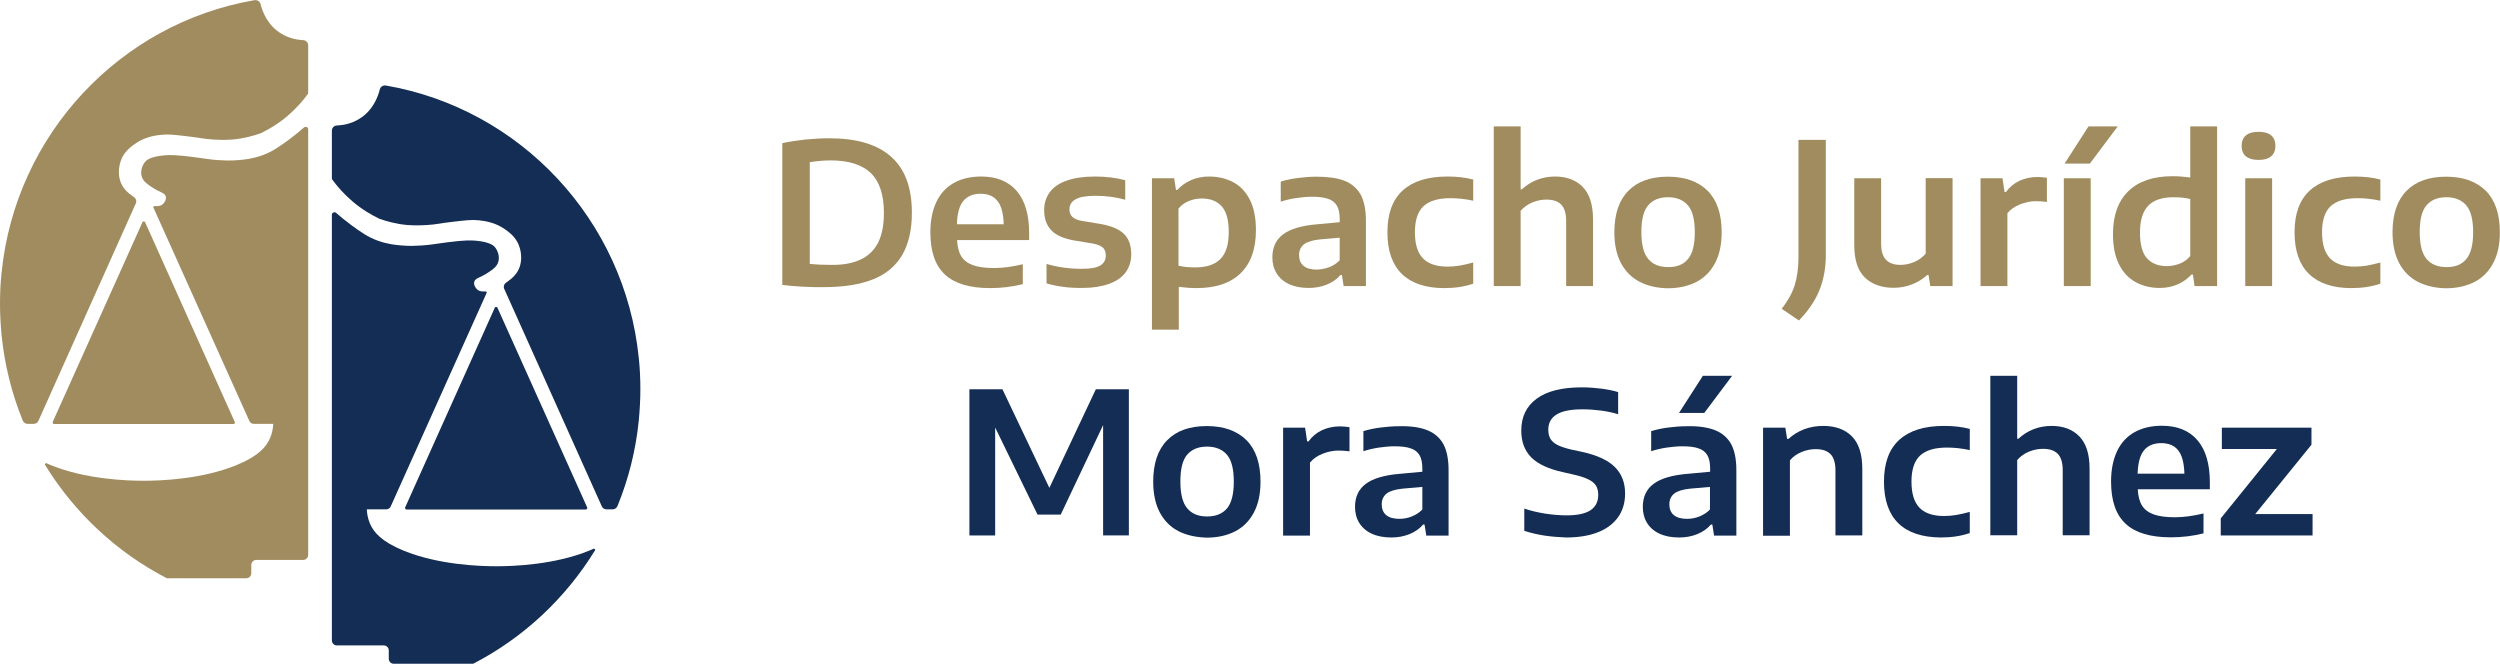
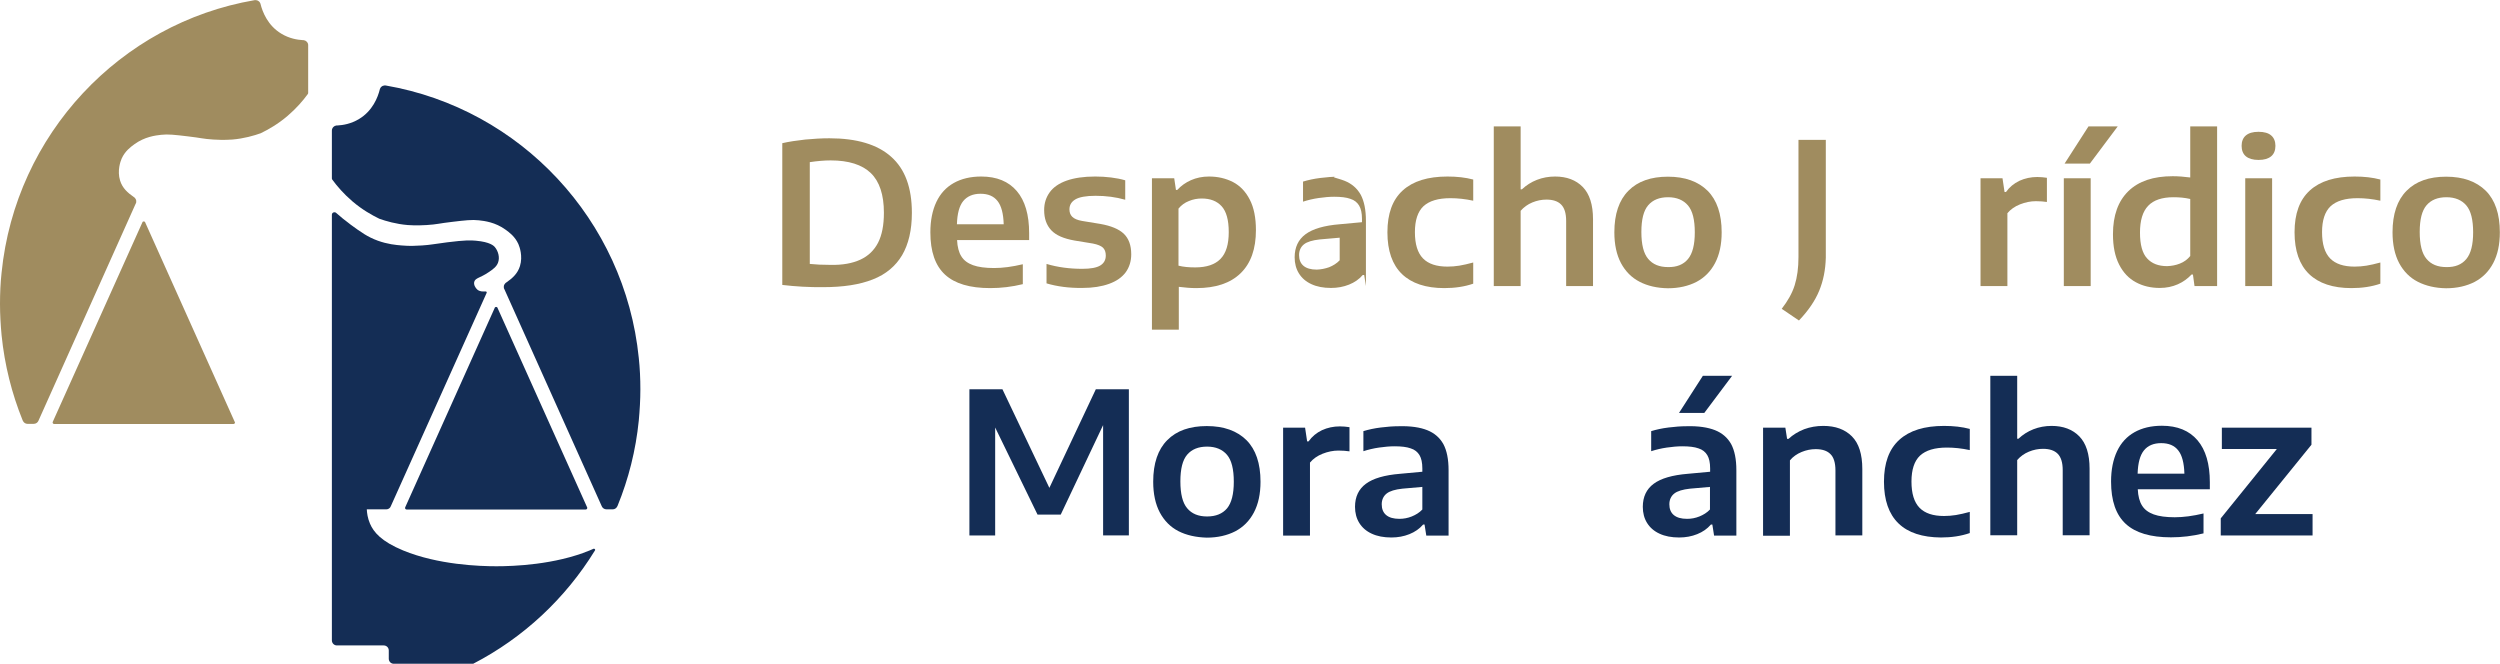
<svg xmlns="http://www.w3.org/2000/svg" version="1.1" id="Capa_1" x="0px" y="0px" viewBox="0 0 1581.9 420" style="enable-background:new 0 0 1581.9 420;" xml:space="preserve">
  <style type="text/css">
	.st0{fill:#A08C5F;}
	.st1{fill:#142D55;}
</style>
  <g>
    <g>
      <g>
        <path class="st0" d="M195,28.5v30.3c0,0.3-0.1,0.6-0.3,0.8c-2.9,4-7.1,8.9-12.7,13.7c-6.2,5.3-12.3,8.7-17,11     c-4.2,1.5-10.7,3.4-18,4c-5.2,0.4-10.6,0.1-12,0c-6.6-0.4-8.1-1.1-16-2c-8.4-1-12.7-1.5-17-1c-3.6,0.4-10.4,1.2-17,6     c-2.3,1.7-5.8,4.2-8,9c-0.1,0.2-0.2,0.5-0.3,0.8c-0.3,0.7-2.7,6.8-0.7,13.2c1.5,4.8,4.8,7.7,8.7,10.4c0,0,0,0,0,0     c0.1,0.1,0.2,0.2,0.3,0.2c0.1,0.1,0.2,0.2,0.3,0.3c0.4,0.4,0.6,0.8,0.8,1.3c0.1,0.3,0.1,0.6,0.1,1c0,0.3,0,0.6-0.1,0.9l-0.3,0.6     L24.3,266.3c-0.5,1.1-1.6,1.9-3,1.9h-3.9c-1.3,0-2.4-0.8-2.9-1.9c-0.1-0.1-0.1-0.2-0.2-0.4C7.5,249.1,2.9,231,1,212.1     c-0.6-6.5-1-13.1-1-19.8c0-6.7,0.3-13.3,1-19.8C9.8,85.1,76,14.7,161.1,0.1c0.1,0,0.2,0,0.3,0c0.1,0,0.2,0,0.3,0c0,0,0.1,0,0.1,0     c0.1,0,0.2,0,0.2,0c0,0,0.1,0,0.1,0c0.8,0.1,1.4,0.4,1.9,0.9c0.4,0.4,0.6,0.8,0.8,1.3c1.3,5.4,4.7,13.9,13.2,19     c5.1,3.1,10.2,3.9,13.7,4.1h0.3c0,0,0.1,0,0.1,0c0.8,0.1,1.4,0.4,1.9,0.9C194.6,26.9,195,27.6,195,28.5z" />
-         <path class="st0" d="M195,81.7v269.4c0,1.7-1.3,3.1-3,3.2h-29.8c-1.8,0-3.2,1.4-3.2,3.2v5.2c0,1.8-1.4,3.2-3.2,3.2h-50.2     c-31.7-16.4-58.3-41.2-77-71.6c0,0,0-0.1-0.1-0.1c0-0.1-0.1-0.2-0.1-0.3c0-0.4,0.3-0.8,0.8-0.8c0.1,0,0.2,0,0.2,0     c0,0,0.1,0,0.2,0.1c0,0,0,0,0,0c0.7,0.3,1.5,0.6,2.3,1c22.1,9.1,48.3,10,59,10c10.7,0,36.9-0.9,59-10c13.8-5.7,18.7-11.6,21-17     c1.5-3.5,1.9-6.8,2-9h-12.3c-1.3,0-2.5-0.8-2.9-2L97.1,131.4c0-0.1-0.1-0.2-0.1-0.3c0-0.2,0.1-0.4,0.2-0.5     c0.1-0.1,0.2-0.2,0.3-0.2c0,0,0,0,0.1,0h0.1c0,0,0,0,0,0c0.1,0,0.1,0,0.2,0c0,0,0,0,0,0c1.8,0.1,3.5,0.1,5-1.1     c1.3-1.1,2.5-3.2,2-5c-0.7-2.5-3.7-2.4-9-6c-3.1-2.1-5-3.5-6-6c-1.3-3.3-0.2-7.4,2-10c0.6-0.7,2.9-3.2,12-4c3.1-0.3,6.9-0.4,18,1     c9.4,1.2,10.2,1.6,16,2c3.6,0.2,7.7,0.5,13,0c3.7-0.3,8.9-0.8,15-3c6.6-2.4,10.8-5.5,17-10c3.8-2.8,6.9-5.4,9.4-7.6     c0.3-0.3,0.6-0.4,1.1-0.4C194.3,80.2,195,80.9,195,81.7z" />
        <path class="st0" d="M148.7,267.3c0,0.5-0.4,1-1,1H34.3c-0.5,0-1-0.4-1-1c0-0.1,0-0.3,0.1-0.4l56.7-126.2     c0.1-0.4,0.5-0.6,0.9-0.6c0.3,0,0.6,0.2,0.8,0.4l0.1,0.3l56.6,126.1C148.6,267,148.7,267.2,148.7,267.3z" />
      </g>
      <g>
        <path class="st1" d="M210,82.6v30.3c0,0.3,0.1,0.6,0.3,0.8c2.9,4,7.1,8.9,12.7,13.7c6.2,5.3,12.3,8.7,17,11     c4.2,1.5,10.7,3.4,18,4c5.2,0.4,10.6,0.1,12,0c6.6-0.4,8.1-1.1,16-2c8.4-1,12.7-1.5,17-1c3.6,0.4,10.4,1.2,17,6     c2.3,1.7,5.8,4.2,8,9c0.1,0.2,0.2,0.5,0.3,0.8c0.3,0.7,2.7,6.8,0.7,13.2c-1.5,4.8-4.8,7.7-8.7,10.4c0,0,0,0,0,0     c-0.1,0.1-0.2,0.2-0.3,0.2c-0.1,0.1-0.2,0.2-0.3,0.3c-0.4,0.4-0.6,0.8-0.8,1.3c-0.1,0.3-0.1,0.6-0.1,1c0,0.3,0,0.6,0.1,0.9     l0.3,0.6l61.6,137.3c0.5,1.1,1.6,1.9,3,1.9h3.9c1.3,0,2.4-0.8,2.9-1.9c0.1-0.1,0.1-0.2,0.2-0.4c6.9-16.9,11.5-35,13.4-53.9     c0.6-6.5,1-13.1,1-19.8c0-6.7-0.3-13.3-1-19.8c-8.8-87.4-75-157.7-160.1-172.4c-0.1,0-0.2,0-0.3,0c-0.1,0-0.2,0-0.3,0     c0,0-0.1,0-0.1,0c-0.1,0-0.2,0-0.2,0c0,0-0.1,0-0.1,0c-0.8,0.1-1.4,0.4-1.9,0.9c-0.4,0.4-0.6,0.8-0.8,1.3     c-1.3,5.4-4.7,13.9-13.2,19c-5.1,3.1-10.2,3.9-13.7,4.1H213c0,0-0.1,0-0.1,0c-0.8,0.1-1.4,0.4-1.9,0.9     C210.4,80.9,210,81.7,210,82.6z" />
        <path class="st1" d="M210,135.8v269.4c0,1.7,1.3,3.1,3,3.2h29.8c1.8,0,3.2,1.4,3.2,3.2v5.2c0,1.8,1.4,3.2,3.2,3.2h50.2     c31.7-16.4,58.3-41.2,77-71.6c0,0,0-0.1,0.1-0.1c0-0.1,0.1-0.2,0.1-0.3c0-0.4-0.3-0.8-0.8-0.8c-0.1,0-0.2,0-0.2,0     c0,0-0.1,0-0.2,0.1c0,0,0,0,0,0c-0.7,0.3-1.5,0.6-2.3,1c-22.1,9.1-48.3,10-59,10c-10.7,0-36.9-0.9-59-10     c-13.8-5.7-18.7-11.6-21-17c-1.5-3.5-1.9-6.8-2-9h12.3c1.3,0,2.5-0.8,2.9-2l60.6-134.9c0-0.1,0.1-0.2,0.1-0.3     c0-0.2-0.1-0.4-0.2-0.5c-0.1-0.1-0.2-0.2-0.3-0.2c0,0,0,0-0.1,0h-0.1c0,0,0,0,0,0c-0.1,0-0.1,0-0.2,0c0,0,0,0,0,0     c-1.8,0.1-3.5,0.1-5-1.1c-1.3-1.1-2.5-3.2-2-5c0.7-2.5,3.7-2.4,9-6c3.1-2.1,5-3.5,6-6c1.3-3.3,0.2-7.4-2-10     c-0.6-0.7-2.9-3.2-12-4c-3.1-0.3-6.9-0.4-18,1c-9.4,1.2-10.2,1.6-16,2c-3.6,0.2-7.7,0.5-13,0c-3.7-0.3-8.9-0.8-15-3     c-6.6-2.4-10.8-5.5-17-10c-3.8-2.8-6.9-5.4-9.4-7.6c-0.3-0.3-0.6-0.4-1.1-0.4C210.7,134.3,210,135,210,135.8z" />
        <path class="st1" d="M256.3,321.4c0,0.5,0.4,1,1,1h113.3c0.5,0,1-0.4,1-1c0-0.1,0-0.3-0.1-0.4l-56.7-126.2     c-0.1-0.4-0.5-0.6-0.9-0.6c-0.3,0-0.6,0.2-0.8,0.4l-0.1,0.3L256.4,321C256.4,321.1,256.3,321.2,256.3,321.4z" />
      </g>
    </g>
    <g>
      <g>
        <path class="st0" d="M495,180.3V90.6c4.3-1,9.2-1.7,14.5-2.3c5.3-0.5,10.4-0.8,15.3-0.8c17.3,0,30.4,3.9,39.1,11.7     c8.8,7.8,13.1,19.6,13.1,35.5c0,10.9-2.1,19.8-6.2,26.8c-4.1,6.9-10.3,12.1-18.5,15.3c-8.3,3.3-18.7,4.9-31.3,4.9     C512.1,181.8,503.5,181.3,495,180.3z M544.4,164.3c5-2.3,8.7-5.9,11.2-10.7c2.5-4.9,3.7-11.2,3.7-19c0-11.4-2.8-19.8-8.3-25.1     c-5.5-5.3-14-8-25.4-8c-4.1,0-8.5,0.4-13.2,1.1v64.4c3.7,0.4,8,0.6,12.9,0.6C533.1,167.8,539.4,166.6,544.4,164.3z" />
        <path class="st0" d="M651,151.9h-45.4c0.2,4.3,1.1,7.8,2.7,10.3c1.6,2.6,4.1,4.4,7.4,5.6c3.3,1.2,7.8,1.8,13.3,1.8     c5.5,0,11.5-0.8,18.2-2.4v12.6c-6.9,1.7-13.8,2.5-20.6,2.5c-12.9,0-22.4-2.8-28.6-8.5c-6.2-5.7-9.3-14.6-9.3-26.8     c0-7.5,1.3-13.9,3.8-19.2c2.5-5.3,6.2-9.3,11-12c4.8-2.7,10.6-4.1,17.4-4.1c9.8,0,17.3,3.1,22.5,9.2c5.2,6.1,7.8,15,7.8,26.6     V151.9z M609.5,127.2c-2.5,3.1-3.8,8-4,14.7h29.6c-0.2-6.8-1.5-11.7-3.9-14.7c-2.4-3.1-6-4.6-10.8-4.6     C615.7,122.6,612,124.2,609.5,127.2z" />
        <path class="st0" d="M662.2,179.3V167c7,2.1,14.6,3.1,22.6,3.1c5.3,0,9.1-0.7,11.4-2.1c2.3-1.4,3.5-3.5,3.5-6.3     c0-2.2-0.6-3.8-1.8-5c-1.2-1.1-3.3-2-6.4-2.6l-11.6-1.9c-6.8-1.2-11.7-3.3-14.7-6.5c-3-3.2-4.5-7.4-4.5-12.8     c0-4.3,1.2-8,3.5-11.2c2.3-3.2,5.9-5.7,10.7-7.4s10.8-2.6,18.1-2.6c3.4,0,6.7,0.2,10,0.6c3.3,0.4,6.3,1,9,1.8v12.3     c-5.9-1.7-12.2-2.5-18.8-2.5c-6,0-10.3,0.8-12.8,2.3c-2.5,1.5-3.7,3.6-3.7,6.3c0,2,0.6,3.5,1.8,4.7s3.3,2.1,6.2,2.6l11.6,1.9     c6.7,1.2,11.6,3.2,14.8,6.2c3.1,3,4.7,7.3,4.7,13c0,4.4-1.2,8.2-3.5,11.4c-2.4,3.2-5.8,5.6-10.5,7.3s-10.3,2.6-16.9,2.6     C676.5,182.3,668.9,181.3,662.2,179.3z" />
        <path class="st0" d="M728.7,112.8h14.3l1.1,7.4h0.8c2.4-2.6,5.3-4.7,8.7-6.2s7.2-2.3,11.4-2.3c5.7,0,10.7,1.2,15.2,3.5     c4.4,2.3,8,6,10.6,11.1c2.6,5,3.9,11.5,3.9,19.3c0,11.9-3.2,21-9.7,27.3c-6.5,6.3-15.8,9.4-28,9.4c-3.5,0-7.2-0.3-11.1-0.8v27.1     h-17V112.8z M772.3,163.8c3.5-3.6,5.2-9.2,5.2-16.9c0-7.7-1.5-13.1-4.5-16.4s-7.2-4.9-12.6-4.9c-2.8,0-5.5,0.5-8.1,1.6     c-2.6,1-4.8,2.6-6.6,4.8v36.1c3.1,0.8,6.6,1.1,10.6,1.1C763.5,169.2,768.8,167.4,772.3,163.8z" />
-         <path class="st0" d="M850.8,114.4c4.5,1.8,7.9,4.7,10.2,8.8c2.2,4.1,3.3,9.6,3.3,16.6V181h-14.1l-1.1-7h-0.9     c-2.3,2.7-5.2,4.7-8.7,6.1c-3.5,1.4-7.3,2.1-11.4,2.1c-4.8,0-9-0.8-12.4-2.4c-3.5-1.6-6.1-3.9-7.9-6.8c-1.8-2.9-2.7-6.3-2.7-10.2     c0-6.3,2.3-11.2,6.9-14.6c4.6-3.4,11.8-5.5,21.6-6.3l14.1-1.3v-2.1c0-3.6-0.6-6.4-1.8-8.4c-1.2-2-3-3.5-5.6-4.3     c-2.5-0.9-5.9-1.3-10.2-1.3c-3,0-6.3,0.3-9.8,0.8s-6.8,1.3-9.9,2.3v-12.7c3.3-1,6.9-1.8,11-2.3c4-0.5,7.8-0.8,11.5-0.8     C840.3,111.8,846.3,112.6,850.8,114.4z M841,169.1c2.5-1,4.8-2.4,6.7-4.4v-14.3l-12.6,1.1c-4.6,0.5-8,1.5-10,3.1     c-2,1.6-3.1,3.9-3.1,6.8c0,2.9,0.9,5.2,2.8,6.8c1.9,1.6,4.7,2.4,8.4,2.4C835.9,170.5,838.4,170,841,169.1z" />
+         <path class="st0" d="M850.8,114.4c4.5,1.8,7.9,4.7,10.2,8.8c2.2,4.1,3.3,9.6,3.3,16.6V181l-1.1-7h-0.9     c-2.3,2.7-5.2,4.7-8.7,6.1c-3.5,1.4-7.3,2.1-11.4,2.1c-4.8,0-9-0.8-12.4-2.4c-3.5-1.6-6.1-3.9-7.9-6.8c-1.8-2.9-2.7-6.3-2.7-10.2     c0-6.3,2.3-11.2,6.9-14.6c4.6-3.4,11.8-5.5,21.6-6.3l14.1-1.3v-2.1c0-3.6-0.6-6.4-1.8-8.4c-1.2-2-3-3.5-5.6-4.3     c-2.5-0.9-5.9-1.3-10.2-1.3c-3,0-6.3,0.3-9.8,0.8s-6.8,1.3-9.9,2.3v-12.7c3.3-1,6.9-1.8,11-2.3c4-0.5,7.8-0.8,11.5-0.8     C840.3,111.8,846.3,112.6,850.8,114.4z M841,169.1c2.5-1,4.8-2.4,6.7-4.4v-14.3l-12.6,1.1c-4.6,0.5-8,1.5-10,3.1     c-2,1.6-3.1,3.9-3.1,6.8c0,2.9,0.9,5.2,2.8,6.8c1.9,1.6,4.7,2.4,8.4,2.4C835.9,170.5,838.4,170,841,169.1z" />
        <path class="st0" d="M887.1,173.4c-6.1-5.9-9.2-14.7-9.2-26.4c0-11.8,3.2-20.6,9.7-26.5c6.5-5.9,15.9-8.8,28.3-8.8     c6,0,11.4,0.6,16.3,1.9V127c-5.1-1.1-9.9-1.6-14.4-1.6c-7.8,0-13.4,1.7-17.1,5.1c-3.6,3.4-5.4,8.9-5.4,16.4     c0,7.6,1.7,13.1,5.1,16.6c3.4,3.5,8.6,5.2,15.5,5.2c2.5,0,5-0.2,7.5-0.6c2.5-0.4,5.5-1.1,8.8-2v13.4c-5.5,1.9-11.6,2.8-18.3,2.8     C902.2,182.3,893.2,179.3,887.1,173.4z" />
        <path class="st0" d="M945.2,80h17v39.8h0.8c2.8-2.6,5.9-4.6,9.5-6s7.4-2.1,11.5-2.1c7.3,0,13.2,2.2,17.5,6.6     c4.3,4.4,6.5,11.2,6.5,20.5V181h-17v-41.2c0-4.9-1.1-8.3-3.2-10.4s-5.2-3.1-9.3-3.1c-3,0-6,0.6-8.9,1.8c-2.9,1.2-5.4,3-7.4,5.3     V181h-17V80z" />
        <path class="st0" d="M1037.5,178.3c-5.1-2.6-9-6.6-11.8-11.8c-2.8-5.3-4.2-11.8-4.2-19.5c0-11.6,3-20.4,8.9-26.3     c5.9-6,14.3-8.9,25-8.9c10.8,0,19.1,3,25.1,8.9c5.9,5.9,8.9,14.7,8.9,26.3c0,7.7-1.4,14.2-4.2,19.5c-2.8,5.3-6.7,9.2-11.8,11.9     c-5.1,2.6-11.1,4-18,4C1048.5,182.3,1042.5,180.9,1037.5,178.3z M1068.1,163.9c2.9-3.5,4.3-9.1,4.3-16.9c0-7.9-1.4-13.6-4.3-17     s-7.1-5.2-12.6-5.2c-5.5,0-9.7,1.7-12.6,5.1c-2.9,3.4-4.3,9-4.3,16.9c0,7.9,1.4,13.6,4.3,17c2.9,3.5,7.1,5.2,12.6,5.2     C1061,169.1,1065.2,167.4,1068.1,163.9z" />
        <path class="st0" d="M1127.4,195.4c3.8-4.9,6.6-9.8,8.2-14.9c1.6-5.1,2.4-11,2.4-17.9V88.5h17.3V163c-0.2,7.8-1.6,14.7-4.2,21     s-6.8,12.5-12.8,18.8L1127.4,195.4z" />
-         <path class="st0" d="M1180,175.6c-4.5-4.4-6.7-11.2-6.7-20.5v-42.3h17v41.3c0,4.8,1.1,8.3,3.2,10.4c2.1,2.1,5.1,3.1,9,3.1     c2.9,0,5.8-0.6,8.7-1.8c2.9-1.2,5.3-3,7.3-5.3v-47.8h17V181h-14.1l-1.1-7h-0.8c-2.9,2.6-6.1,4.6-9.8,6c-3.6,1.4-7.5,2.1-11.5,2.1     C1190.6,182.1,1184.5,179.9,1180,175.6z" />
        <path class="st0" d="M1253.2,112.8h13.9l1.3,8.7h0.9c2.2-3.1,5-5.4,8.5-7.1c3.5-1.6,7.3-2.4,11.3-2.4c2.1,0,4.1,0.2,6.1,0.5v15.3     c-2-0.3-4.3-0.5-7-0.5c-3.3,0-6.7,0.7-10,2c-3.3,1.3-6,3.2-8,5.6V181h-17V112.8z" />
        <path class="st0" d="M1305.9,181v-68.2h17V181H1305.9z M1306.4,103.5l15.1-23.5h18.5l-17.6,23.5H1306.4z" />
        <path class="st0" d="M1351.5,178.6c-4.5-2.4-8-6.1-10.6-11.2c-2.6-5.1-3.9-11.4-3.9-19.2c0-11.9,3.3-21,9.8-27.3s15.8-9.4,28-9.4     c3.5,0,7.2,0.3,11.1,0.8V80h17v101h-14.3l-1-7.3h-0.9c-2.4,2.6-5.3,4.7-8.7,6.2s-7.2,2.3-11.4,2.3     C1361,182.2,1355.9,181,1351.5,178.6z M1379.3,166.8c2.6-1,4.8-2.6,6.6-4.8v-36.1c-3.5-0.8-7-1.1-10.6-1.1     c-7.2,0-12.6,1.8-16,5.4c-3.5,3.6-5.2,9.3-5.2,17c0,7.6,1.5,13.1,4.5,16.3c3,3.3,7.2,4.9,12.7,4.9     C1374.1,168.3,1376.8,167.8,1379.3,166.8z" />
        <path class="st0" d="M1421.1,98.9c-1.8-1.5-2.7-3.8-2.7-6.6s0.9-5.1,2.7-6.6c1.8-1.5,4.4-2.3,8-2.3c3.6,0,6.3,0.8,8,2.3     c1.8,1.5,2.7,3.8,2.7,6.6s-0.9,5.1-2.7,6.6c-1.8,1.5-4.4,2.3-8,2.3C1425.6,101.2,1422.9,100.4,1421.1,98.9z M1420.7,181v-68.2h17     V181H1420.7z" />
        <path class="st0" d="M1461.1,173.4c-6.1-5.9-9.2-14.7-9.2-26.4c0-11.8,3.2-20.6,9.7-26.5c6.5-5.9,15.9-8.8,28.3-8.8     c6,0,11.4,0.6,16.3,1.9V127c-5.1-1.1-9.9-1.6-14.4-1.6c-7.8,0-13.4,1.7-17.1,5.1c-3.6,3.4-5.4,8.9-5.4,16.4     c0,7.6,1.7,13.1,5.1,16.6c3.4,3.5,8.6,5.2,15.5,5.2c2.5,0,5-0.2,7.5-0.6c2.5-0.4,5.5-1.1,8.8-2v13.4c-5.5,1.9-11.6,2.8-18.3,2.8     C1476.2,182.3,1467.2,179.3,1461.1,173.4z" />
        <path class="st0" d="M1529.9,178.3c-5.1-2.6-9-6.6-11.8-11.8c-2.8-5.3-4.2-11.8-4.2-19.5c0-11.6,3-20.4,8.9-26.3     c5.9-6,14.3-8.9,25-8.9c10.8,0,19.1,3,25.1,8.9c5.9,5.9,8.9,14.7,8.9,26.3c0,7.7-1.4,14.2-4.2,19.5c-2.8,5.3-6.7,9.2-11.8,11.9     c-5.1,2.6-11.1,4-18,4C1541,182.3,1535,180.9,1529.9,178.3z M1560.6,163.9c2.9-3.5,4.3-9.1,4.3-16.9c0-7.9-1.4-13.6-4.3-17     s-7.1-5.2-12.6-5.2c-5.5,0-9.7,1.7-12.6,5.1c-2.9,3.4-4.3,9-4.3,16.9c0,7.9,1.4,13.6,4.3,17c2.9,3.5,7.1,5.2,12.6,5.2     C1553.5,169.1,1557.7,167.4,1560.6,163.9z" />
      </g>
      <g>
        <path class="st1" d="M693.4,246.3h20.9v92.5h-16.3v-69.8l-26.8,56.6h-14.7l-26.8-55.1v68.3h-16.3v-92.5h20.9l29.7,62.4     L693.4,246.3z" />
        <path class="st1" d="M745.7,336.1c-5.1-2.6-9-6.6-11.8-11.8c-2.8-5.3-4.2-11.8-4.2-19.5c0-11.6,3-20.4,8.9-26.3     c5.9-6,14.3-8.9,25-8.9c10.8,0,19.1,3,25.1,8.9c5.9,5.9,8.9,14.7,8.9,26.3c0,7.7-1.4,14.2-4.2,19.5c-2.8,5.3-6.7,9.2-11.8,11.9     c-5.1,2.6-11.1,4-18,4C756.8,340,750.8,338.7,745.7,336.1z M776.4,321.7c2.9-3.5,4.3-9.1,4.3-16.9c0-7.9-1.4-13.6-4.3-17     s-7.1-5.2-12.6-5.2s-9.7,1.7-12.6,5.1c-2.9,3.4-4.3,9-4.3,16.9c0,7.9,1.4,13.6,4.3,17c2.9,3.5,7.1,5.2,12.6,5.2     S773.5,325.1,776.4,321.7z" />
        <path class="st1" d="M811.9,270.6h13.9l1.3,8.7h0.9c2.2-3.1,5-5.4,8.5-7.1c3.5-1.6,7.3-2.4,11.3-2.4c2.1,0,4.1,0.2,6.1,0.5v15.3     c-2-0.3-4.3-0.5-7-0.5c-3.3,0-6.7,0.7-10,2c-3.3,1.3-6,3.2-8,5.6v46.2h-17V270.6z" />
        <path class="st1" d="M903.1,272.2c4.5,1.8,7.9,4.7,10.2,8.8c2.2,4.1,3.3,9.6,3.3,16.6v41.3h-14.1l-1.1-7h-0.9     c-2.3,2.7-5.2,4.7-8.7,6.1c-3.5,1.4-7.3,2.1-11.4,2.1c-4.8,0-9-0.8-12.4-2.4c-3.5-1.6-6.1-3.9-7.9-6.8c-1.8-2.9-2.7-6.3-2.7-10.2     c0-6.3,2.3-11.2,6.9-14.6c4.6-3.4,11.8-5.5,21.6-6.3l14.1-1.3v-2.1c0-3.6-0.6-6.4-1.8-8.4c-1.2-2-3-3.5-5.6-4.3     c-2.5-0.9-5.9-1.3-10.2-1.3c-3,0-6.3,0.3-9.8,0.8s-6.8,1.3-9.9,2.3v-12.7c3.3-1,6.9-1.8,11-2.3c4-0.5,7.8-0.8,11.5-0.8     C892.6,269.5,898.6,270.4,903.1,272.2z M893.3,326.8c2.5-1,4.8-2.4,6.7-4.4v-14.3l-12.6,1.1c-4.6,0.5-8,1.5-10,3.1     c-2,1.6-3.1,3.9-3.1,6.8c0,2.9,0.9,5.2,2.8,6.8c1.9,1.6,4.7,2.4,8.4,2.4C888.2,328.3,890.8,327.8,893.3,326.8z" />
-         <path class="st1" d="M977.3,338.9c-4.5-0.7-8.8-1.7-12.8-3v-14.1c4,1.4,8.4,2.4,13.2,3.2c4.8,0.7,9.3,1.1,13.5,1.1     c7,0,12-1.1,15.3-3.3c3.2-2.2,4.8-5.4,4.8-9.7c0-2.4-0.5-4.4-1.5-5.9c-1-1.6-2.7-2.9-5-4c-2.3-1.1-5.5-2.1-9.5-3l-6.6-1.5     c-9-2-15.6-5.1-19.8-9.3c-4.2-4.3-6.3-9.9-6.3-16.9c0-8.7,3.2-15.4,9.7-20.2c6.5-4.8,16-7.2,28.6-7.2c4.2,0,8.3,0.3,12.2,0.8     c3.9,0.5,7.5,1.2,10.8,2.2v14c-3.3-1-6.9-1.8-10.8-2.3c-3.9-0.5-7.8-0.8-11.6-0.8c-7.6,0-13.1,1.1-16.6,3.3     c-3.5,2.2-5.2,5.4-5.2,9.5c0,2.3,0.4,4.2,1.3,5.8c0.9,1.5,2.4,2.9,4.4,3.9c2.1,1.1,4.9,2,8.5,2.9l6.6,1.4     c9.8,2.1,16.8,5.3,21.2,9.6c4.4,4.3,6.6,9.9,6.6,16.9c0,5.8-1.5,10.8-4.4,14.9c-3,4.2-7.2,7.4-12.8,9.6     c-5.6,2.2-12.3,3.3-20.1,3.3C986.5,339.9,981.9,339.6,977.3,338.9z" />
        <path class="st1" d="M1085.2,272.2c4.5,1.8,7.9,4.7,10.2,8.8c2.2,4.1,3.3,9.6,3.3,16.6v41.3h-14.1l-1.1-7h-0.9     c-2.3,2.7-5.2,4.7-8.7,6.1c-3.5,1.4-7.3,2.1-11.4,2.1c-4.8,0-9-0.8-12.4-2.4c-3.5-1.6-6.1-3.9-7.9-6.8c-1.8-2.9-2.7-6.3-2.7-10.2     c0-6.3,2.3-11.2,6.9-14.6c4.6-3.4,11.8-5.5,21.6-6.3l14.1-1.3v-2.1c0-3.6-0.6-6.4-1.8-8.4c-1.2-2-3-3.5-5.6-4.3     c-2.5-0.9-5.9-1.3-10.2-1.3c-3,0-6.3,0.3-9.8,0.8s-6.8,1.3-9.9,2.3v-12.7c3.3-1,6.9-1.8,11-2.3c4-0.5,7.8-0.8,11.5-0.8     C1074.7,269.5,1080.6,270.4,1085.2,272.2z M1075.3,326.8c2.5-1,4.8-2.4,6.7-4.4v-14.3l-12.6,1.1c-4.6,0.5-8,1.5-10,3.1     c-2,1.6-3.1,3.9-3.1,6.8c0,2.9,0.9,5.2,2.8,6.8c1.9,1.6,4.7,2.4,8.4,2.4C1070.3,328.3,1072.8,327.8,1075.3,326.8z M1062.4,261.3     l15.1-23.5h18.5l-17.6,23.5H1062.4z" />
        <path class="st1" d="M1115.7,270.6h14l1.1,7.1h0.9c2.8-2.6,6.1-4.6,9.9-6.1c3.8-1.4,7.8-2.1,12.1-2.1c7.7,0,13.7,2.2,18.1,6.6     c4.4,4.4,6.6,11.3,6.6,20.7v42h-17v-41.1c0-4.9-1.1-8.4-3.2-10.4c-2.1-2.1-5.2-3.1-9.3-3.1c-3,0-6,0.6-8.9,1.8     c-2.9,1.2-5.4,2.9-7.4,5.3v47.7h-17V270.6z" />
        <path class="st1" d="M1201.3,331.2c-6.1-5.9-9.2-14.7-9.2-26.4c0-11.8,3.2-20.6,9.7-26.5c6.5-5.9,15.9-8.8,28.3-8.8     c6,0,11.4,0.6,16.3,1.9v13.4c-5.1-1.1-9.9-1.6-14.4-1.6c-7.8,0-13.4,1.7-17.1,5.1c-3.6,3.4-5.4,8.9-5.4,16.4     c0,7.6,1.7,13.1,5.1,16.6c3.4,3.5,8.6,5.2,15.5,5.2c2.5,0,5-0.2,7.5-0.6c2.5-0.4,5.5-1.1,8.8-2v13.4c-5.5,1.9-11.6,2.8-18.3,2.8     C1216.4,340,1207.4,337.1,1201.3,331.2z" />
        <path class="st1" d="M1259.4,237.8h17v39.8h0.8c2.8-2.6,5.9-4.6,9.5-6s7.4-2.1,11.5-2.1c7.3,0,13.2,2.2,17.5,6.6     c4.3,4.4,6.5,11.2,6.5,20.5v42.1h-17v-41.2c0-4.9-1.1-8.3-3.2-10.4s-5.2-3.1-9.3-3.1c-3,0-6,0.6-8.9,1.8c-2.9,1.2-5.4,3-7.4,5.3     v47.6h-17V237.8z" />
        <path class="st1" d="M1398.1,309.6h-45.4c0.2,4.3,1.1,7.8,2.7,10.3c1.6,2.6,4.1,4.4,7.4,5.6c3.3,1.2,7.8,1.8,13.3,1.8     c5.5,0,11.5-0.8,18.2-2.4v12.6c-6.9,1.7-13.8,2.5-20.6,2.5c-12.9,0-22.4-2.8-28.6-8.5c-6.2-5.7-9.3-14.6-9.3-26.8     c0-7.5,1.3-13.9,3.8-19.2c2.5-5.3,6.2-9.3,11-12c4.8-2.7,10.6-4.1,17.4-4.1c9.8,0,17.3,3.1,22.5,9.2c5.2,6.1,7.8,15,7.8,26.6     V309.6z M1356.6,285c-2.5,3.1-3.8,8-4,14.7h29.6c-0.2-6.8-1.5-11.7-3.9-14.7c-2.4-3.1-6-4.6-10.8-4.6     C1362.8,280.4,1359.1,281.9,1356.6,285z" />
        <path class="st1" d="M1427,325.3h36.3v13.5h-58.1v-10.8l35.5-43.9h-34.8v-13.5h56.7v10.8L1427,325.3z" />
      </g>
    </g>
  </g>
  <g>
</g>
  <g>
</g>
  <g>
</g>
  <g>
</g>
  <g>
</g>
  <g>
</g>
  <g>
</g>
  <g>
</g>
  <g>
</g>
  <g>
</g>
  <g>
</g>
  <g>
</g>
  <g>
</g>
  <g>
</g>
  <g>
</g>
</svg>